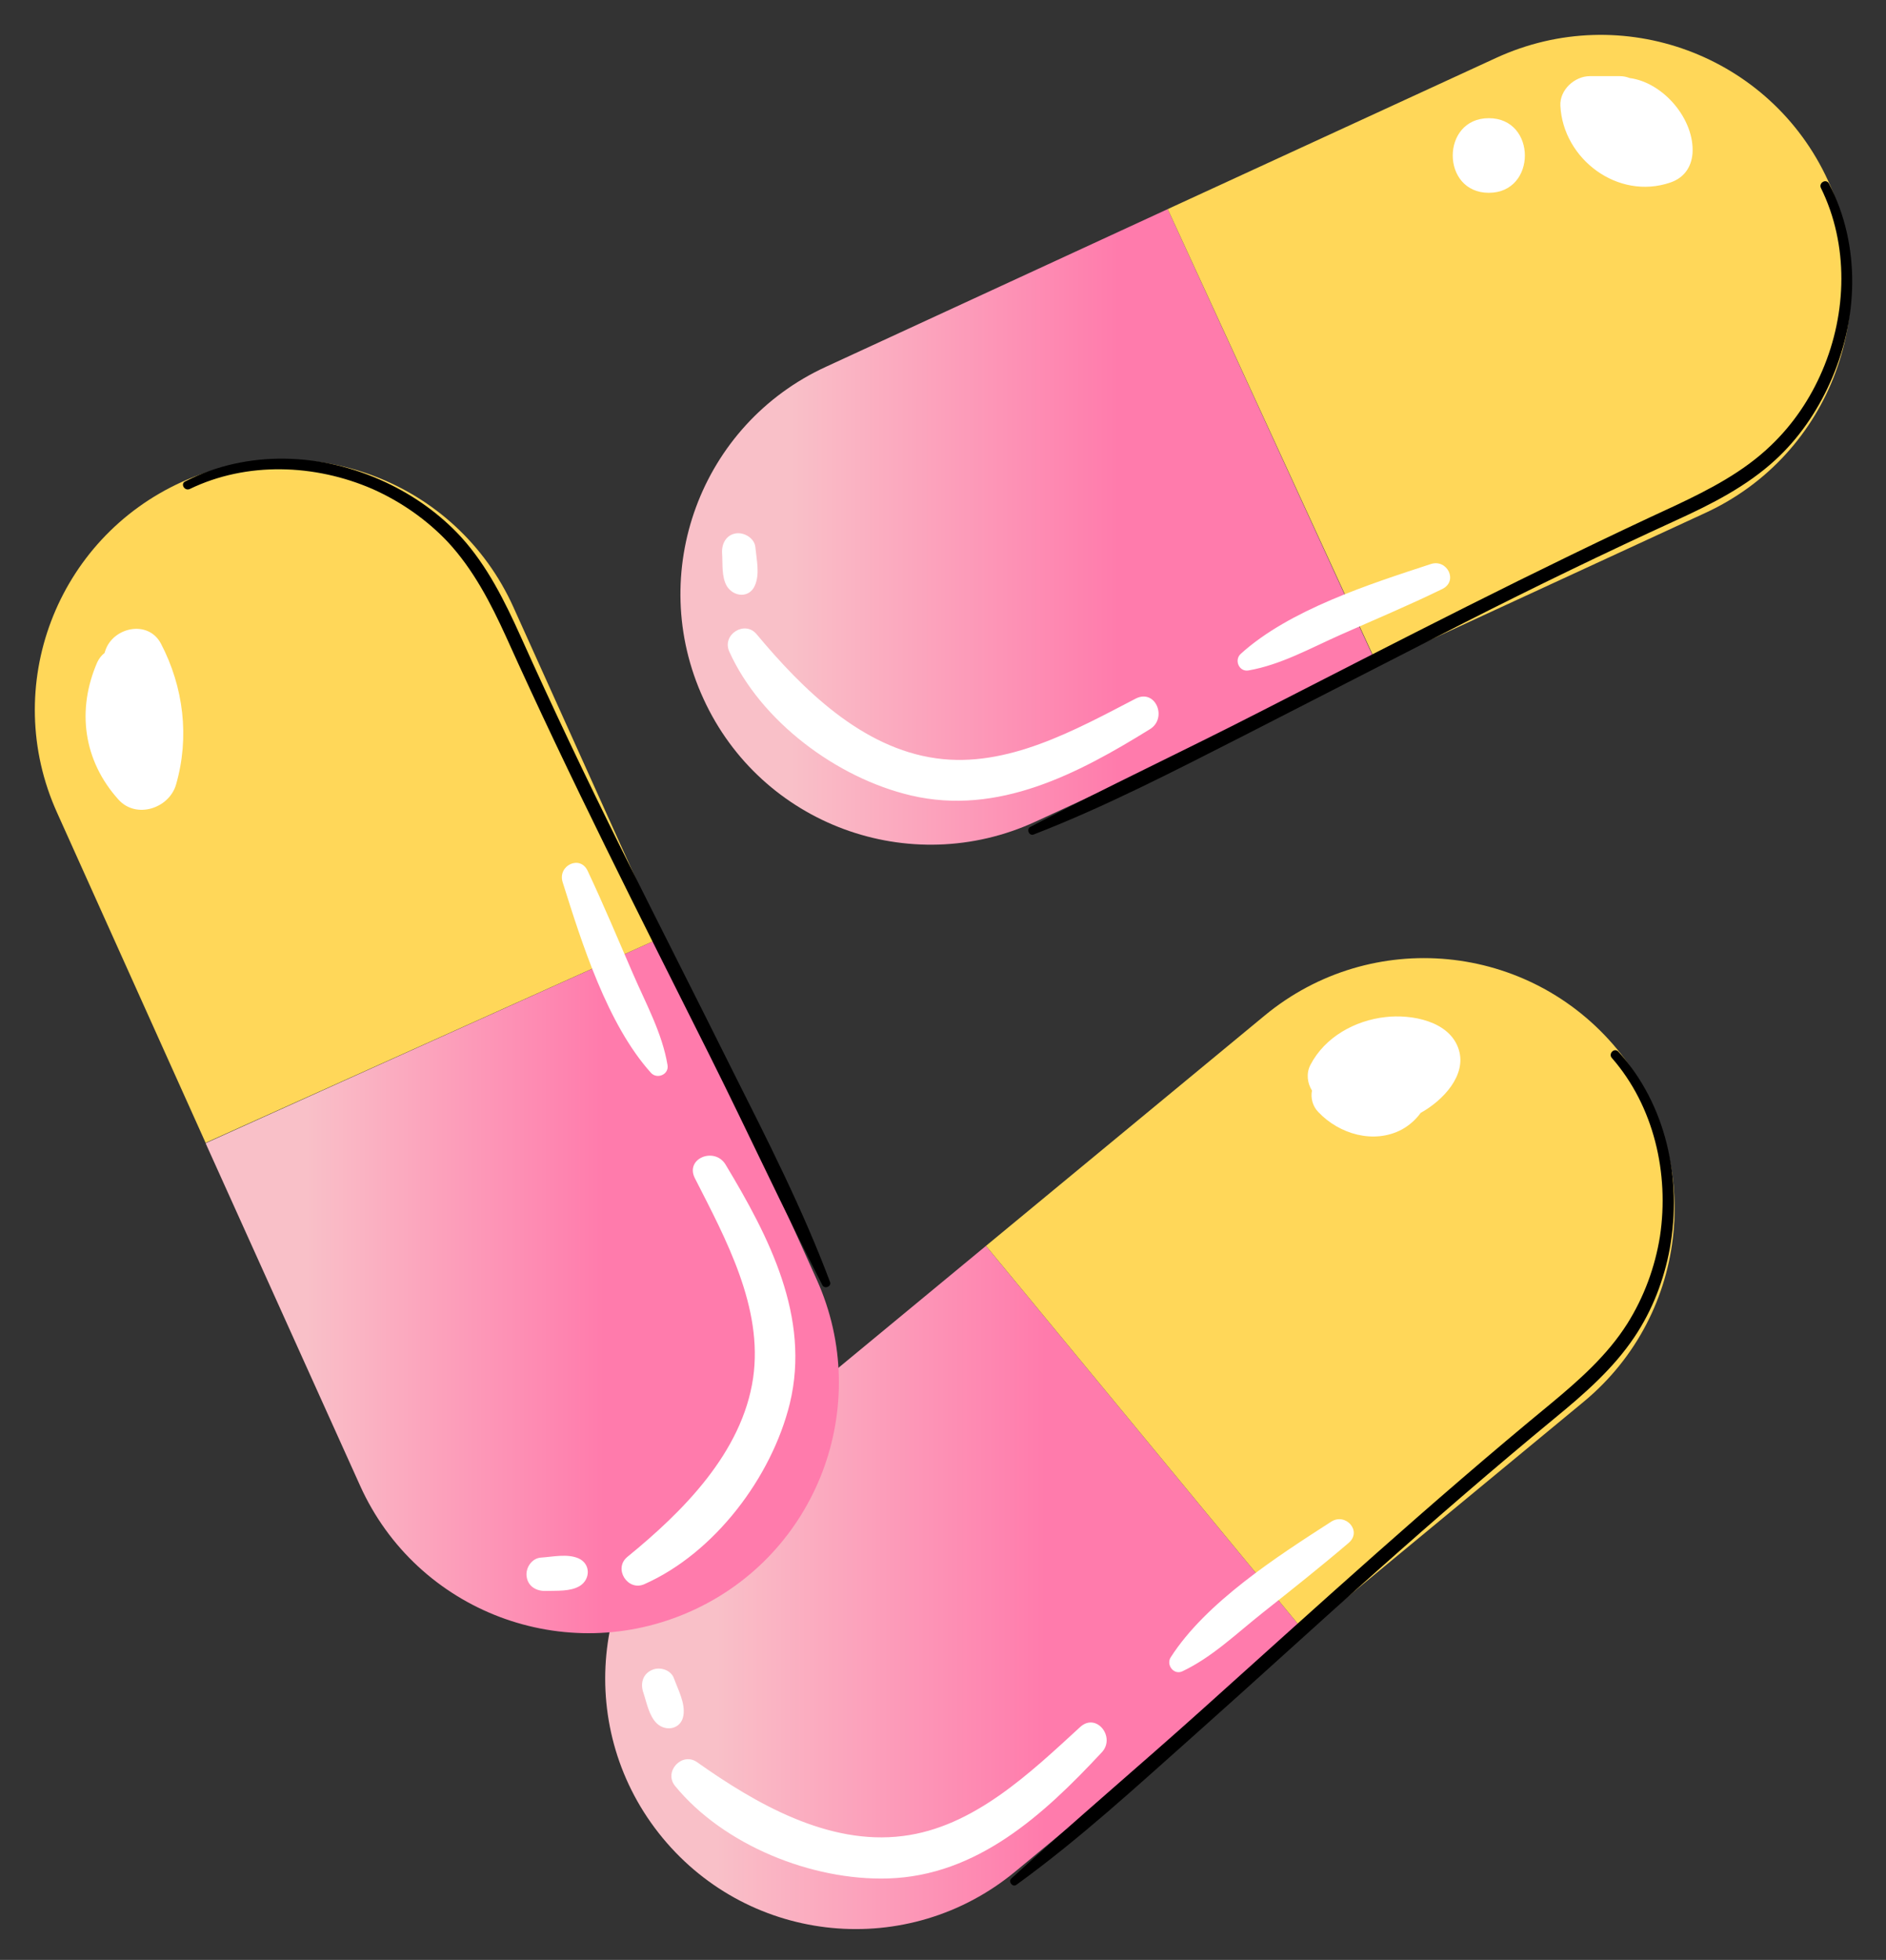
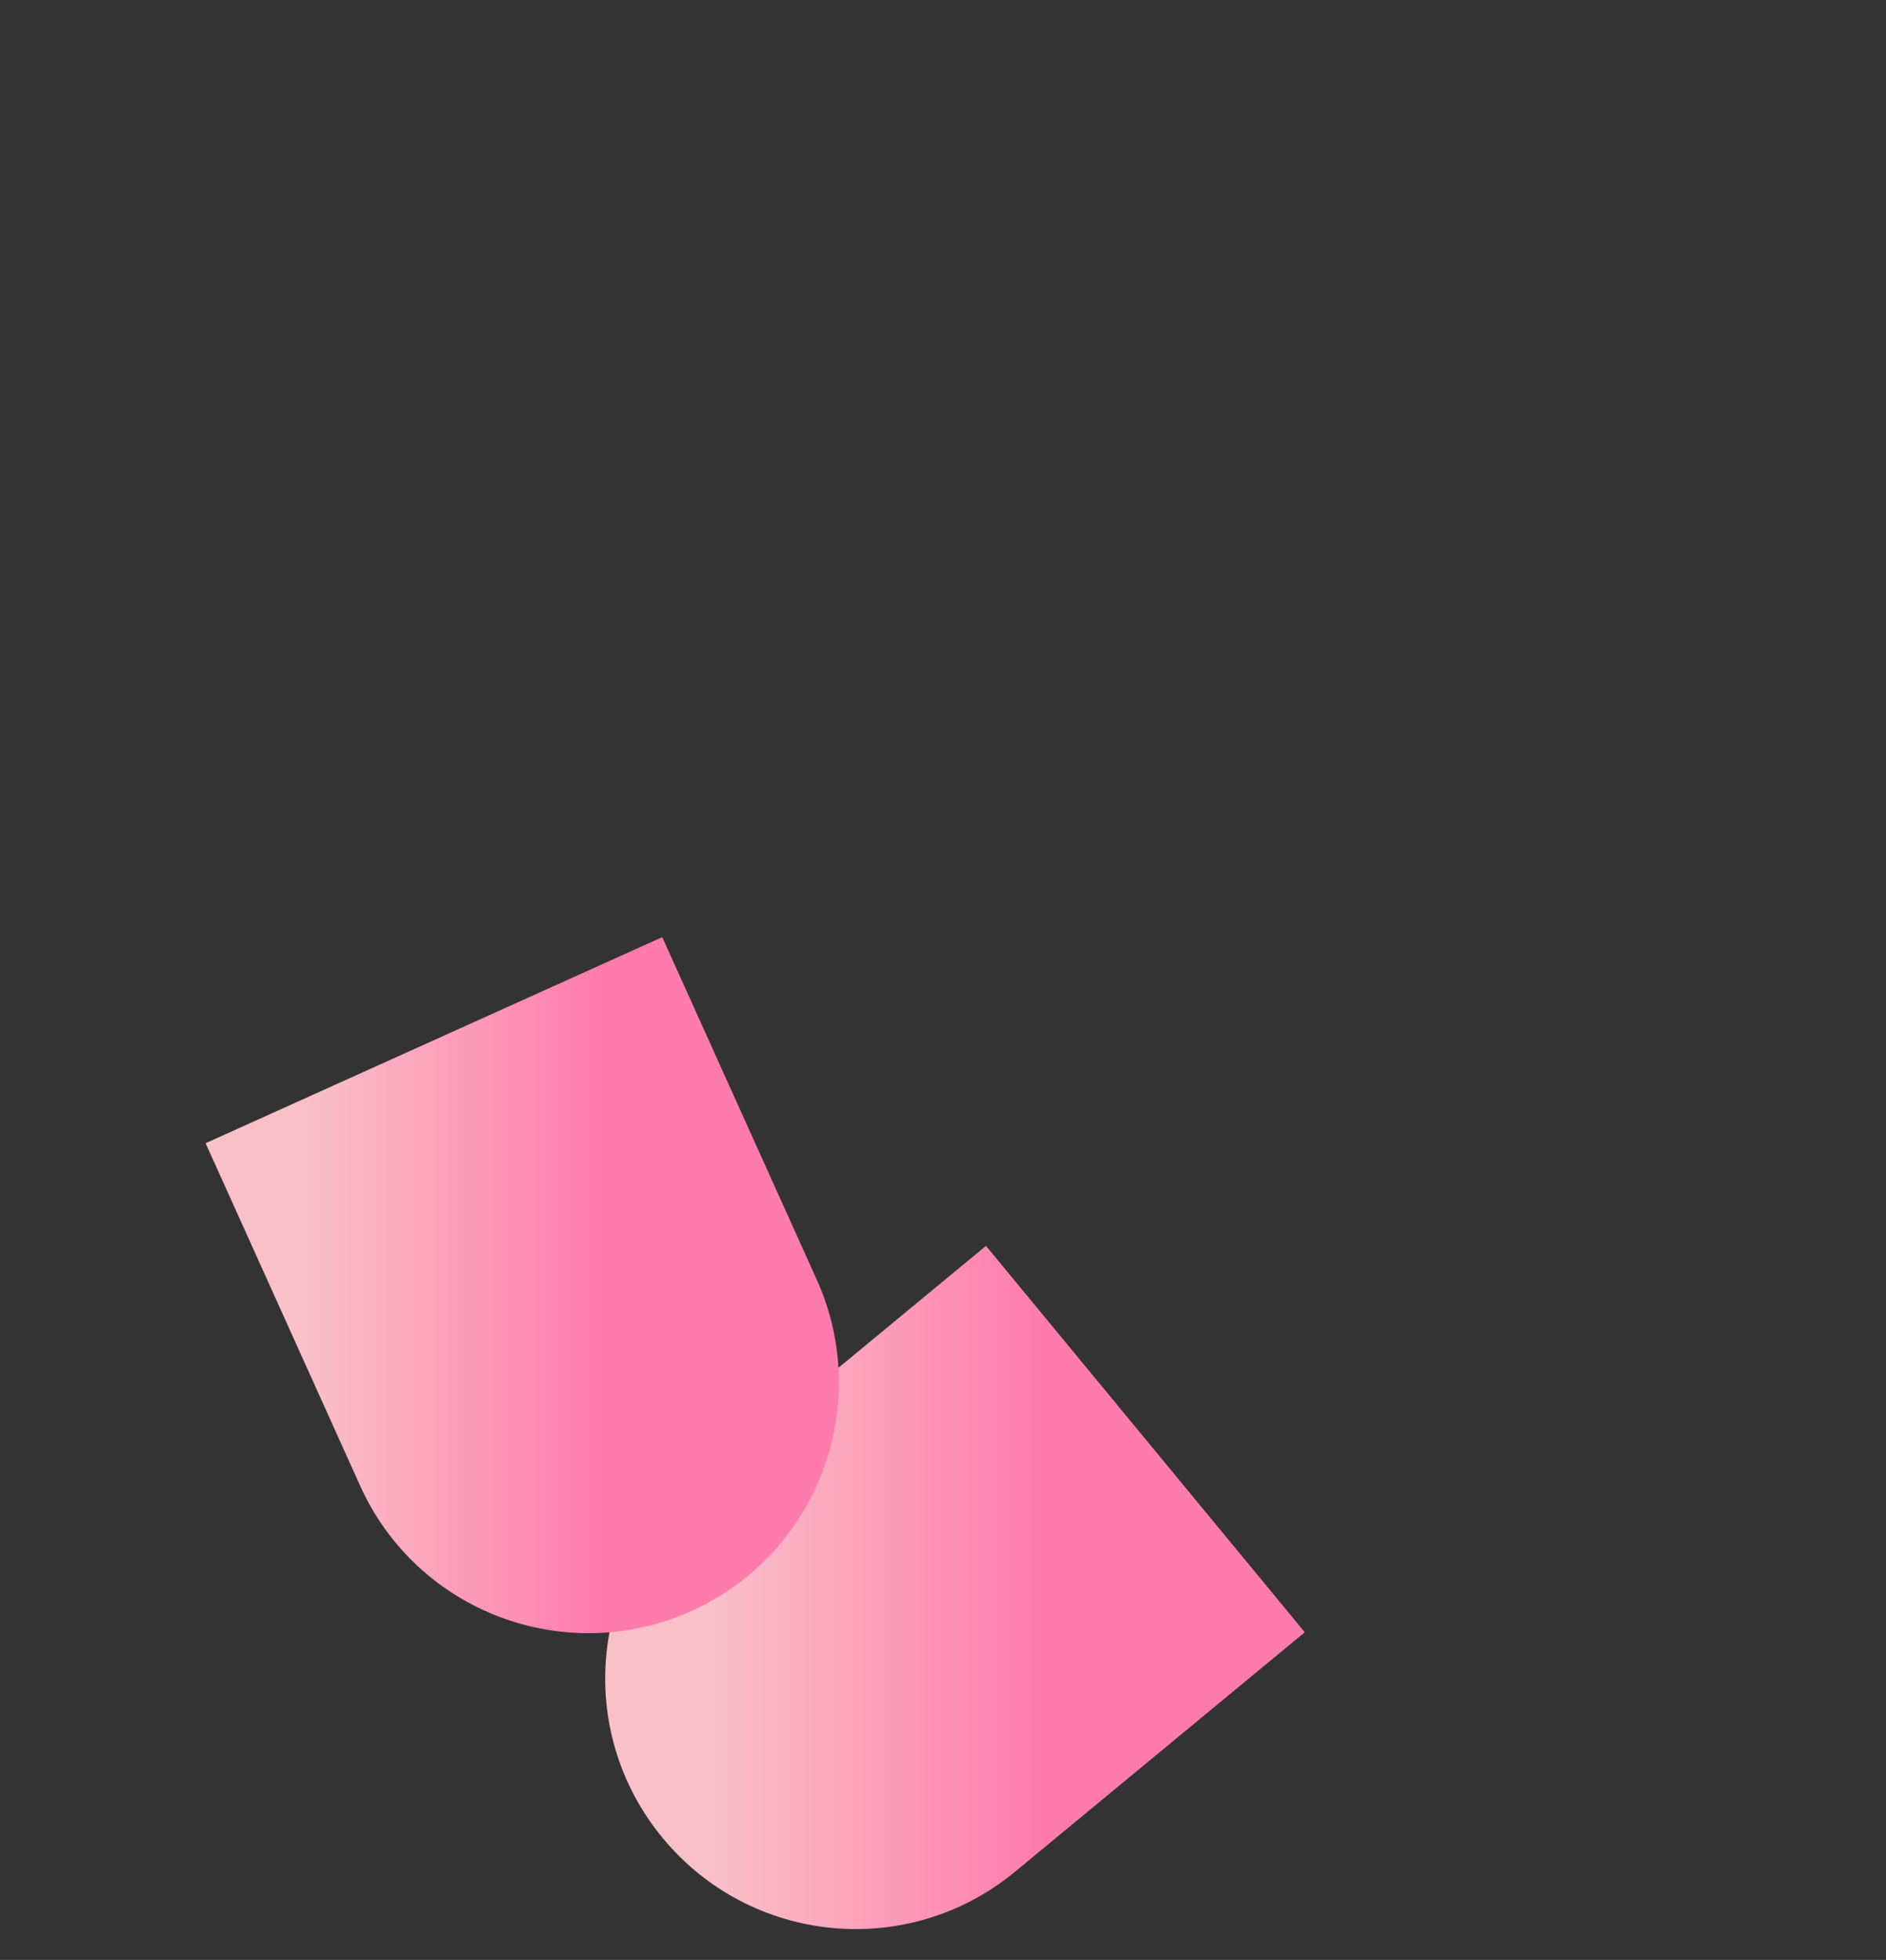
<svg xmlns="http://www.w3.org/2000/svg" xmlns:xlink="http://www.w3.org/1999/xlink" height="517.4" preserveAspectRatio="xMidYMid meet" version="1.0" viewBox="-9.2 -9.2 498.1 517.4" width="498.1" zoomAndPan="magnify">
  <rect x="-9.2" y="-9.2" width="498.1" height="517.4" fill="#333333" stroke="none" />
  <linearGradient gradientUnits="userSpaceOnUse" id="a" x1="150.623" x2="335.355" xlink:actuate="onLoad" xlink:show="other" xlink:type="simple" y1="409.85" y2="409.85">
    <stop offset=".159" stop-color="#f9c0c8" />
    <stop offset=".629" stop-color="#ff7bac" />
  </linearGradient>
  <path d="M335.4,421.7l-76.5,63.2c-28.2,23.3-69.8,19.3-93.1-8.9l0,0c-23.3-28.2-19.3-69.8,8.9-93.1l76.5-63.2 L335.4,421.7z" fill="url(#a)" />
  <linearGradient gradientUnits="userSpaceOnUse" id="b" x1="45.103" x2="212.303" xlink:actuate="onLoad" xlink:show="other" xlink:type="simple" y1="330.037" y2="330.037">
    <stop offset=".159" stop-color="#f9c0c8" />
    <stop offset=".629" stop-color="#ff7bac" />
  </linearGradient>
  <path d="M165.7,238.2l40.8,90.4c15,33.3,0.2,72.5-33.1,87.5l0,0c-33.3,15-72.5,0.2-87.5-33.1l-40.8-90.4 L165.7,238.2z" fill="url(#b)" />
  <linearGradient gradientUnits="userSpaceOnUse" id="c" x1="170.537" x2="354.448" xlink:actuate="onLoad" xlink:show="other" xlink:type="simple" y1="129.858" y2="129.858">
    <stop offset=".159" stop-color="#f9c0c8" />
    <stop offset=".629" stop-color="#ff7bac" />
  </linearGradient>
-   <path d="M354.4,166.2l-90.1,41.5c-33.2,15.3-72.5,0.8-87.7-32.4l0,0c-15.3-33.2-0.8-72.5,32.4-87.7L299.2,46 L354.4,166.2z" fill="url(#c)" />
  <g id="change1_1">
-     <path d="M335.4,421.7l-84.2-102l73.6-60.8c28.2-23.3,69.8-19.3,93.1,8.9l0,0c23.3,28.2,19.3,69.8-8.9,93.1 L335.4,421.7z M126.4,151.1c-15-33.3-54.2-48.1-87.5-33.1l0,0C5.7,133-9.2,172.1,5.9,205.4l39.2,87.1l120.6-54.3L126.4,151.1z M441.2,126.2c33.2-15.3,47.7-54.5,32.4-87.7l0,0C458.4,5.3,419.1-9.2,385.9,6.1L299.2,46l55.3,120.2L441.2,126.2z" fill="#FFD759" />
-   </g>
+     </g>
  <g id="change2_1">
-     <path d="M416.5,270.1c-1-1.1,0.6-2.8,1.7-1.7c12.7,14,16.9,33.7,13.6,52c-1.5,8.2-4.6,16.3-9.3,23.3c-5.6,8.4-13.3,15.1-21.1,21.5 c-15.9,13.1-31.4,26.5-46.8,40.2c-16.2,14.4-32.1,29-48.3,43.4c-15.3,13.6-30.5,27.6-47.1,39.6c-1,0.7-2.2-0.9-1.3-1.7 c16.6-15.2,33.8-29.7,50.5-44.7c30.3-27.2,60.3-54.6,91.8-80.5c7.6-6.3,15.1-12.9,20.4-21.3c4.4-7,7.3-14.9,8.6-23 C431.7,300.6,427.6,282.8,416.5,270.1L416.5,270.1z M40.9,119.9c15.1-7.3,33.1-6.6,48.3,0c7.4,3.3,14.2,8,19.8,13.9 c6.8,7.3,11.4,16.2,15.5,25.2c16.8,37.3,35.3,73.7,53.6,110.2c10.1,20.2,19.6,40.8,29.9,60.9c0.6,1.1,2.5,0.3,2-0.9 c-7.2-19.2-16.6-37.6-25.8-55.9c-9.7-19.5-19.6-38.9-29.3-58.4c-9.2-18.5-18.1-37.2-26.6-56.1c-4.2-9.3-8.8-18.6-15.7-26.2 c-5.6-6.1-12.5-11-20-14.5c-16.6-7.8-36.4-8.7-52.9-0.2C38.4,118.5,39.5,120.5,40.9,119.9L40.9,119.9z M471.7,40.4 c7.4,15,6.9,33,0.4,48.2c-3.2,7.5-7.8,14.3-13.7,19.9c-7.2,6.9-16.1,11.5-25,15.7c-37.1,17.1-73.4,35.9-109.8,54.5 c-20.1,10.3-40.6,19.9-60.7,30.4c-1.1,0.6-0.3,2.5,0.9,2c19.1-7.4,37.4-16.9,55.7-26.2c19.4-9.9,38.8-19.9,58.2-29.8 c18.5-9.4,37.1-18.4,55.9-27c9.2-4.2,18.5-8.9,26.1-15.9c6.1-5.6,10.9-12.6,14.3-20.1c7.6-16.7,8.4-36.4-0.2-52.9 C473,37.9,471.1,39.1,471.7,40.4L471.7,40.4z" fill="inherit" />
-   </g>
+     </g>
  <g id="change3_1">
-     <path d="M225.3,486.7c-20.1,0.6-43.4-8.8-56.2-24.4c-3.1-3.8,1.8-9.1,5.8-6.3c15.4,10.9,34.6,22,54.3,19.5 c18.7-2.3,33.6-16.6,46.9-28.8c4.3-3.9,9.5,2.8,5.6,6.8C266.5,469.8,248.9,486,225.3,486.7z M171.3,443.6c0.5-3.2-1.4-6.7-2.5-9.7 c-0.8-2.3-3.8-3.2-5.9-2.2c-2.4,1.1-3,3.6-2.2,5.9c0.9,2.7,1.5,6.2,3.6,8.2C166.8,448.1,170.8,447.2,171.3,443.6z M324.1,416.7 c7.7-6.1,15.4-12.2,22.9-18.6c3.6-3.1-0.8-8-4.6-5.6c-14.3,9.2-33.1,21.3-42.4,35.8c-1.3,2,0.8,4.8,3.1,3.7 C310.9,428.3,317.3,422.1,324.1,416.7z M182.4,298.2c-2.9-4.7-10.7-1.6-8.1,3.6c8.2,16.1,18.1,34.2,15.4,52.8 c-2.9,19.7-18.6,35.3-33.2,47.2c-3.8,3.1,0.1,9.2,4.5,7.2c18.5-8.2,33.6-28.2,38.4-47.7C204.9,338.5,193.9,317.3,182.4,298.2z M143.6,402.2c-3-1.3-6.8-0.4-10-0.2c-2.4,0.2-4.1,2.8-3.7,5.1c0.4,2.6,2.7,3.8,5.1,3.7c2.8-0.1,6.4,0.2,8.9-1.3 C146.7,407.8,146.9,403.7,143.6,402.2z M157.9,247.7c-3.9-9-7.7-18.1-11.9-27c-2-4.3-8-1.4-6.6,3c5.1,16.2,11.8,37.5,23.3,50.3 c1.6,1.8,4.8,0.5,4.4-2C165.7,263.5,161.3,255.6,157.9,247.7z M294.5,183.3c4.7-2.9,1.5-10.7-3.7-8.1c-16,8.3-34,18.4-52.7,15.8 c-19.7-2.7-35.4-18.3-47.5-32.8c-3.1-3.7-9.2,0.1-7.2,4.6c8.3,18.4,28.4,33.4,48,38C254.4,206.2,275.6,195,294.5,183.3z M190.2,145.3c1.3-3,0.4-6.8,0.1-10c-0.2-2.4-2.9-4-5.1-3.7c-2.6,0.4-3.8,2.7-3.7,5.1c0.2,2.8-0.2,6.4,1.3,8.9 C184.7,148.5,188.8,148.7,190.2,145.3z M344.8,158.4c9-4,18.1-7.8,26.9-12.1c4.3-2.1,1.3-8-3-6.6c-16.2,5.3-37.4,12.1-50.2,23.7 c-1.8,1.6-0.5,4.8,2,4.4C329.1,166.3,336.9,161.9,344.8,158.4z M33.3,160.7c-3.4-6.4-12.7-4.3-14.7,1.9c-0.1,0.2-0.1,0.4-0.2,0.6 c-0.8,0.6-1.4,1.4-1.9,2.4c-5.5,12.6-3.7,26,5.6,36.3c4.7,5.2,13.4,2.3,15.2-4C40.9,185.4,39.3,172.2,33.3,160.7z M421.2,11.4 c-0.8-0.3-1.6-0.5-2.6-0.5l-7.9,0c-4,0-8,3.6-7.8,7.8c0.7,14.1,15.2,25,29,20.3c3.6-1.2,5.6-4,5.9-7.7 C438.4,22.4,430.2,12.6,421.2,11.4z M384,22c-12.7,0-12.7,19.7,0,19.7C396.7,41.7,396.7,22,384,22z M376.1,268 c-2.3-7.7-12.6-9.5-19.4-8.7c-8.1,0.9-16,5.3-19.8,12.6c-1.2,2.3-0.8,4.9,0.4,6.8c-0.4,2,0.2,4.2,1.7,5.7c5.5,5.8,14.6,8.5,22,4.6 c2-1.1,3.7-2.6,5-4.4C372.1,281.2,378.1,274.6,376.1,268z" fill="#FFF" />
-   </g>
+     </g>
</svg>